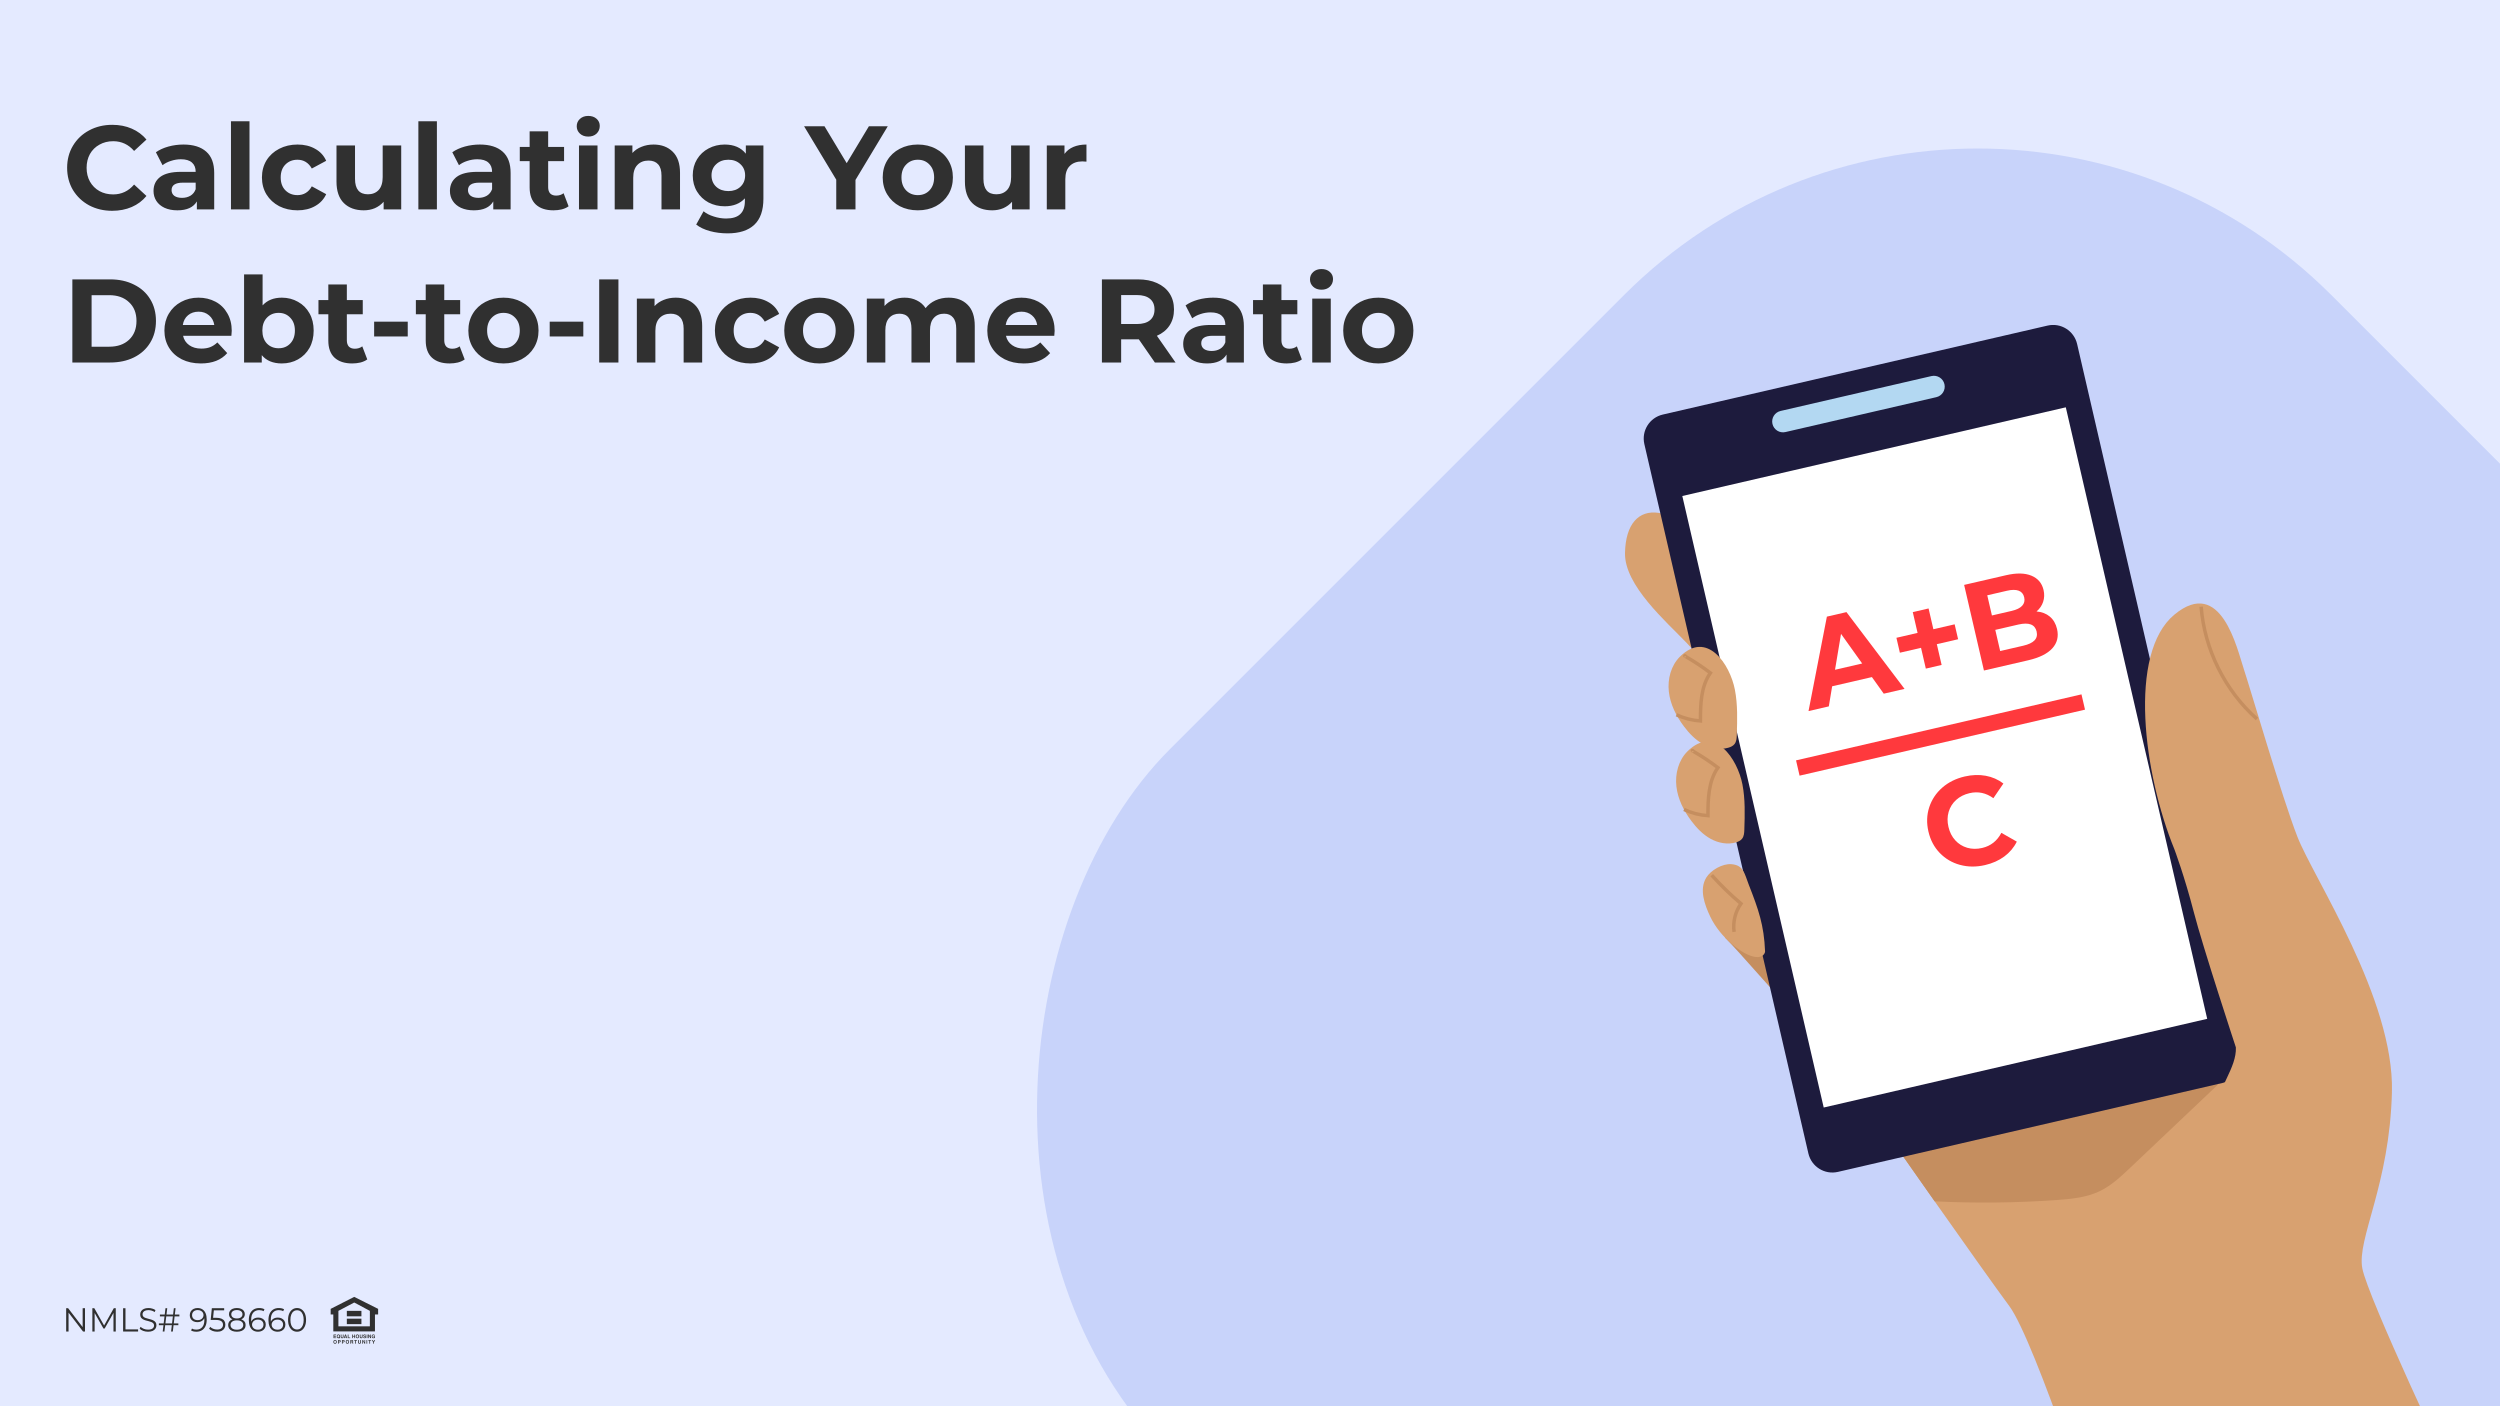
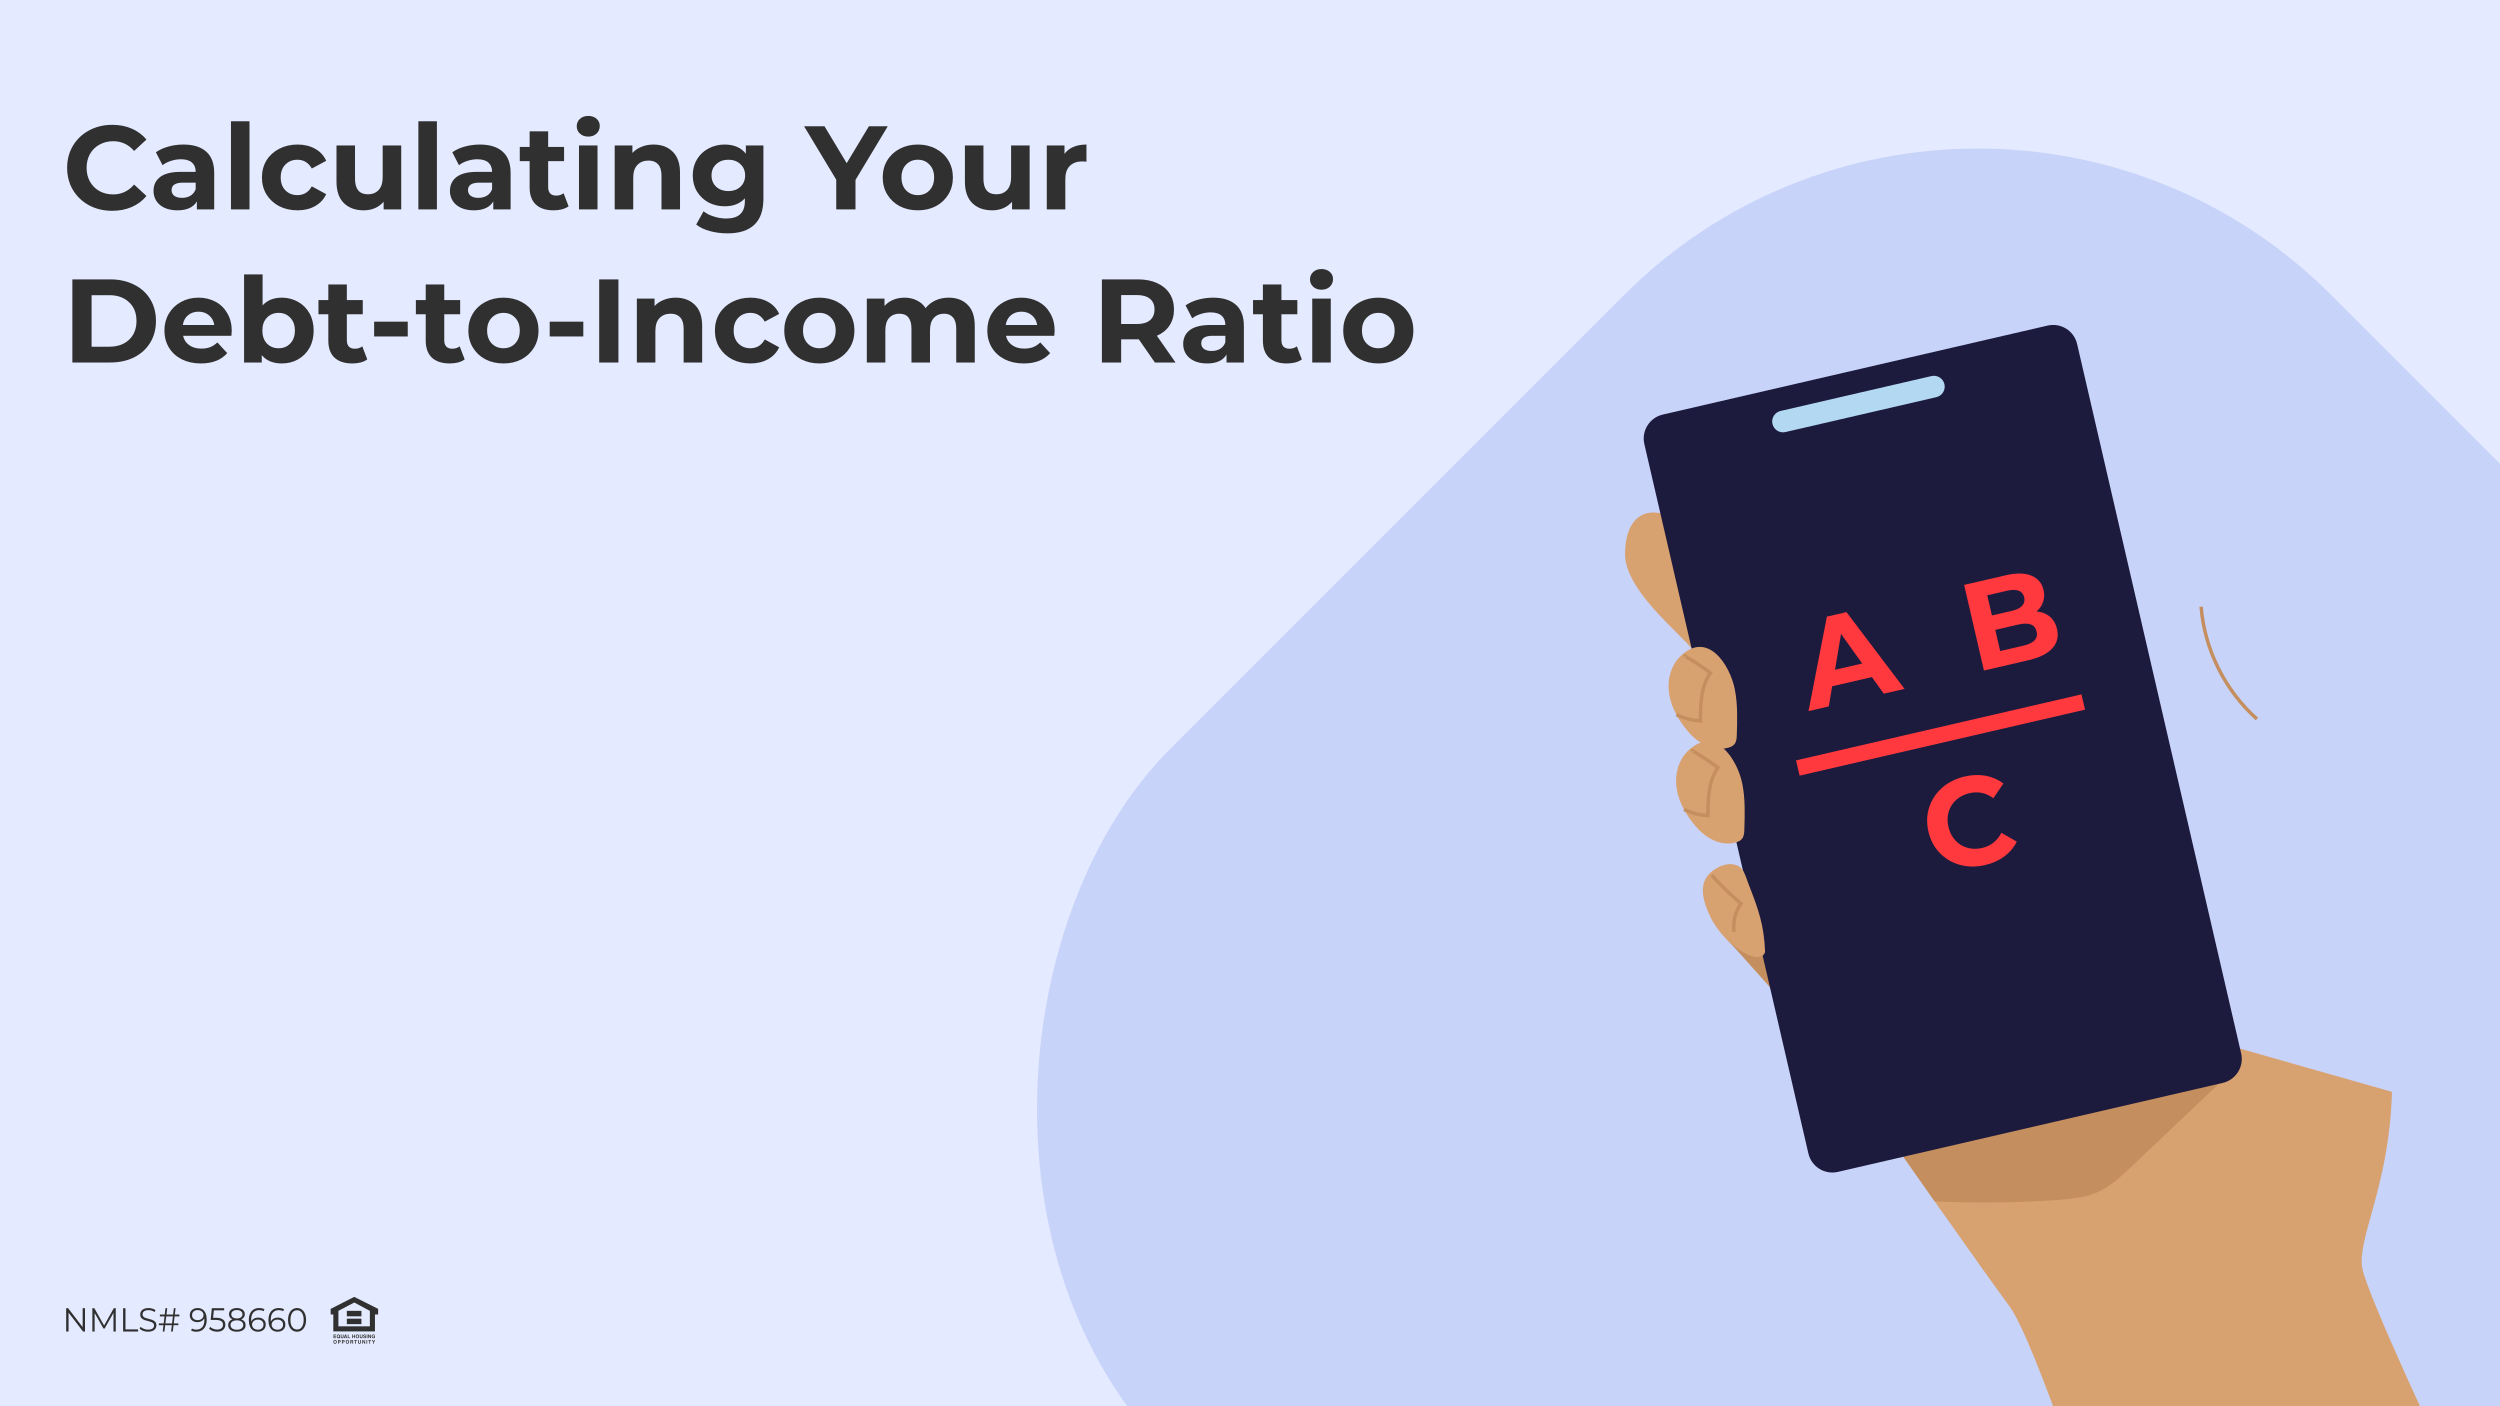
<svg xmlns="http://www.w3.org/2000/svg" width="800" height="450" viewBox="0 0 800 450" fill="none">
  <rect x="0" y="0" width="800" height="450" fill="#808080" stroke="none" />
  <g clip-path="url(#clip0_6004_5838)">
    <rect width="800" height="450" fill="#E4EAFF" />
    <path d="M35.884 67.456C33.173 67.456 30.716 66.873 28.512 65.708C26.333 64.517 24.611 62.883 23.344 60.806C22.103 58.703 21.482 56.335 21.482 53.7C21.482 51.065 22.103 48.709 23.344 46.632C24.611 44.529 26.333 42.895 28.512 41.73C30.716 40.539 33.186 39.944 35.922 39.944C38.227 39.944 40.305 40.349 42.154 41.16C44.029 41.971 45.599 43.136 46.866 44.656L42.914 48.304C41.115 46.227 38.886 45.188 36.226 45.188C34.579 45.188 33.11 45.555 31.818 46.29C30.526 46.999 29.513 48 28.778 49.292C28.069 50.584 27.714 52.053 27.714 53.7C27.714 55.347 28.069 56.816 28.778 58.108C29.513 59.4 30.526 60.413 31.818 61.148C33.11 61.857 34.579 62.212 36.226 62.212C38.886 62.212 41.115 61.161 42.914 59.058L46.866 62.706C45.599 64.251 44.029 65.429 42.154 66.24C40.279 67.051 38.189 67.456 35.884 67.456ZM58.703 46.252C61.869 46.252 64.301 47.012 65.999 48.532C67.696 50.027 68.545 52.294 68.545 55.334L68.545 67L62.997 67L62.997 64.454C61.882 66.354 59.805 67.304 56.765 67.304C55.194 67.304 53.826 67.038 52.661 66.506C51.521 65.974 50.647 65.239 50.039 64.302C49.431 63.365 49.127 62.301 49.127 61.11C49.127 59.21 49.836 57.715 51.255 56.626C52.699 55.537 54.915 54.992 57.905 54.992L62.617 54.992C62.617 53.7 62.224 52.712 61.439 52.028C60.653 51.319 59.475 50.964 57.905 50.964C56.815 50.964 55.739 51.141 54.675 51.496C53.636 51.825 52.749 52.281 52.015 52.864L49.887 48.722C51.001 47.937 52.331 47.329 53.877 46.898C55.447 46.467 57.056 46.252 58.703 46.252ZM58.247 63.314C59.26 63.314 60.159 63.086 60.945 62.63C61.73 62.149 62.287 61.452 62.617 60.54L62.617 58.45L58.551 58.45C56.119 58.45 54.903 59.248 54.903 60.844C54.903 61.604 55.194 62.212 55.777 62.668C56.385 63.099 57.208 63.314 58.247 63.314ZM73.91 38.804L79.838 38.804L79.838 67L73.91 67L73.91 38.804ZM95.219 67.304C93.041 67.304 91.078 66.861 89.329 65.974C87.607 65.062 86.251 63.808 85.263 62.212C84.301 60.616 83.82 58.805 83.82 56.778C83.82 54.751 84.301 52.94 85.263 51.344C86.251 49.748 87.607 48.507 89.329 47.62C91.078 46.708 93.041 46.252 95.219 46.252C97.373 46.252 99.248 46.708 100.844 47.62C102.465 48.507 103.643 49.786 104.378 51.458L99.779 53.928C98.716 52.053 97.183 51.116 95.181 51.116C93.636 51.116 92.357 51.623 91.344 52.636C90.33 53.649 89.823 55.03 89.823 56.778C89.823 58.526 90.33 59.907 91.344 60.92C92.357 61.933 93.636 62.44 95.181 62.44C97.208 62.44 98.741 61.503 99.779 59.628L104.378 62.136C103.643 63.757 102.465 65.024 100.844 65.936C99.248 66.848 97.373 67.304 95.219 67.304ZM128.387 46.556L128.387 67L122.763 67L122.763 64.568C121.977 65.455 121.04 66.139 119.951 66.62C118.861 67.076 117.683 67.304 116.417 67.304C113.731 67.304 111.603 66.531 110.033 64.986C108.462 63.441 107.677 61.148 107.677 58.108L107.677 46.556L113.605 46.556L113.605 57.234C113.605 60.527 114.985 62.174 117.747 62.174C119.165 62.174 120.305 61.718 121.167 60.806C122.028 59.869 122.459 58.488 122.459 56.664L122.459 46.556L128.387 46.556ZM133.879 38.804L139.807 38.804L139.807 67L133.879 67L133.879 38.804ZM153.554 46.252C156.721 46.252 159.153 47.012 160.85 48.532C162.548 50.027 163.396 52.294 163.396 55.334L163.396 67L157.848 67L157.848 64.454C156.734 66.354 154.656 67.304 151.616 67.304C150.046 67.304 148.678 67.038 147.512 66.506C146.372 65.974 145.498 65.239 144.89 64.302C144.282 63.365 143.978 62.301 143.978 61.11C143.978 59.21 144.688 57.715 146.106 56.626C147.55 55.537 149.767 54.992 152.756 54.992L157.468 54.992C157.468 53.7 157.076 52.712 156.29 52.028C155.505 51.319 154.327 50.964 152.756 50.964C151.667 50.964 150.59 51.141 149.526 51.496C148.488 51.825 147.601 52.281 146.866 52.864L144.738 48.722C145.853 47.937 147.183 47.329 148.728 46.898C150.299 46.467 151.908 46.252 153.554 46.252ZM153.098 63.314C154.112 63.314 155.011 63.086 155.796 62.63C156.582 62.149 157.139 61.452 157.468 60.54L157.468 58.45L153.402 58.45C150.97 58.45 149.754 59.248 149.754 60.844C149.754 61.604 150.046 62.212 150.628 62.668C151.236 63.099 152.06 63.314 153.098 63.314ZM181.947 66.012C181.365 66.443 180.643 66.772 179.781 67C178.945 67.203 178.059 67.304 177.121 67.304C174.689 67.304 172.802 66.683 171.459 65.442C170.142 64.201 169.483 62.377 169.483 59.97L169.483 51.572L166.329 51.572L166.329 47.012L169.483 47.012L169.483 42.034L175.411 42.034L175.411 47.012L180.503 47.012L180.503 51.572L175.411 51.572L175.411 59.894C175.411 60.755 175.627 61.427 176.057 61.908C176.513 62.364 177.147 62.592 177.957 62.592C178.895 62.592 179.693 62.339 180.351 61.832L181.947 66.012ZM185.275 46.556L191.203 46.556L191.203 67L185.275 67L185.275 46.556ZM188.239 43.706C187.15 43.706 186.263 43.389 185.579 42.756C184.895 42.123 184.553 41.337 184.553 40.4C184.553 39.463 184.895 38.677 185.579 38.044C186.263 37.411 187.15 37.094 188.239 37.094C189.328 37.094 190.215 37.398 190.899 38.006C191.583 38.614 191.925 39.374 191.925 40.286C191.925 41.274 191.583 42.097 190.899 42.756C190.215 43.389 189.328 43.706 188.239 43.706ZM209.131 46.252C211.664 46.252 213.703 47.012 215.249 48.532C216.819 50.052 217.605 52.307 217.605 55.296L217.605 67L211.677 67L211.677 56.208C211.677 54.587 211.322 53.383 210.613 52.598C209.903 51.787 208.877 51.382 207.535 51.382C206.04 51.382 204.849 51.851 203.963 52.788C203.076 53.7 202.633 55.068 202.633 56.892L202.633 67L196.705 67L196.705 46.556L202.367 46.556L202.367 48.95C203.152 48.089 204.127 47.43 205.293 46.974C206.458 46.493 207.737 46.252 209.131 46.252ZM244.291 46.556L244.291 63.58C244.291 67.329 243.316 70.116 241.365 71.94C239.414 73.764 236.564 74.676 232.815 74.676C230.839 74.676 228.964 74.435 227.191 73.954C225.418 73.473 223.948 72.776 222.783 71.864L225.139 67.608C226 68.317 227.09 68.875 228.407 69.28C229.724 69.711 231.042 69.926 232.359 69.926C234.411 69.926 235.918 69.457 236.881 68.52C237.869 67.608 238.363 66.215 238.363 64.34L238.363 63.466C236.818 65.163 234.664 66.012 231.903 66.012C230.028 66.012 228.306 65.607 226.735 64.796C225.19 63.96 223.961 62.795 223.049 61.3C222.137 59.805 221.681 58.083 221.681 56.132C221.681 54.181 222.137 52.459 223.049 50.964C223.961 49.469 225.19 48.317 226.735 47.506C228.306 46.67 230.028 46.252 231.903 46.252C234.867 46.252 237.122 47.227 238.667 49.178L238.667 46.556L244.291 46.556ZM233.081 61.148C234.652 61.148 235.931 60.692 236.919 59.78C237.932 58.843 238.439 57.627 238.439 56.132C238.439 54.637 237.932 53.434 236.919 52.522C235.931 51.585 234.652 51.116 233.081 51.116C231.51 51.116 230.218 51.585 229.205 52.522C228.192 53.434 227.685 54.637 227.685 56.132C227.685 57.627 228.192 58.843 229.205 59.78C230.218 60.692 231.51 61.148 233.081 61.148ZM273.756 57.576L273.756 67L267.6 67L267.6 57.5L257.302 40.4L263.838 40.4L270.944 52.218L278.05 40.4L284.092 40.4L273.756 57.576ZM293.714 67.304C291.561 67.304 289.623 66.861 287.9 65.974C286.203 65.062 284.873 63.808 283.91 62.212C282.947 60.616 282.466 58.805 282.466 56.778C282.466 54.751 282.947 52.94 283.91 51.344C284.873 49.748 286.203 48.507 287.9 47.62C289.623 46.708 291.561 46.252 293.714 46.252C295.867 46.252 297.793 46.708 299.49 47.62C301.187 48.507 302.517 49.748 303.48 51.344C304.443 52.94 304.924 54.751 304.924 56.778C304.924 58.805 304.443 60.616 303.48 62.212C302.517 63.808 301.187 65.062 299.49 65.974C297.793 66.861 295.867 67.304 293.714 67.304ZM293.714 62.44C295.234 62.44 296.475 61.933 297.438 60.92C298.426 59.881 298.92 58.501 298.92 56.778C298.92 55.055 298.426 53.687 297.438 52.674C296.475 51.635 295.234 51.116 293.714 51.116C292.194 51.116 290.94 51.635 289.952 52.674C288.964 53.687 288.47 55.055 288.47 56.778C288.47 58.501 288.964 59.881 289.952 60.92C290.94 61.933 292.194 62.44 293.714 62.44ZM329.482 46.556L329.482 67L323.858 67L323.858 64.568C323.073 65.455 322.136 66.139 321.046 66.62C319.957 67.076 318.779 67.304 317.512 67.304C314.827 67.304 312.699 66.531 311.128 64.986C309.558 63.441 308.772 61.148 308.772 58.108L308.772 46.556L314.7 46.556L314.7 57.234C314.7 60.527 316.081 62.174 318.842 62.174C320.261 62.174 321.401 61.718 322.262 60.806C323.124 59.869 323.554 58.488 323.554 56.664L323.554 46.556L329.482 46.556ZM340.636 49.254C341.346 48.266 342.296 47.519 343.486 47.012C344.702 46.505 346.096 46.252 347.666 46.252L347.666 51.724C347.008 51.673 346.564 51.648 346.336 51.648C344.639 51.648 343.309 52.129 342.346 53.092C341.384 54.029 340.902 55.448 340.902 57.348L340.902 67L334.974 67L334.974 46.556L340.636 46.556L340.636 49.254ZM23.154 89.4L35.238 89.4C38.126 89.4 40.672 89.957 42.876 91.072C45.105 92.161 46.828 93.707 48.044 95.708C49.285 97.709 49.906 100.04 49.906 102.7C49.906 105.36 49.285 107.691 48.044 109.692C46.828 111.693 45.105 113.251 42.876 114.366C40.672 115.455 38.126 116 35.238 116L23.154 116L23.154 89.4ZM34.934 110.946C37.594 110.946 39.709 110.211 41.28 108.742C42.876 107.247 43.674 105.233 43.674 102.7C43.674 100.167 42.876 98.165 41.28 96.696C39.709 95.201 37.594 94.454 34.934 94.454L29.31 94.454L29.31 110.946L34.934 110.946ZM74.156 105.854C74.156 105.93 74.118 106.462 74.043 107.45L58.577 107.45C58.855 108.717 59.514 109.717 60.553 110.452C61.591 111.187 62.883 111.554 64.428 111.554C65.493 111.554 66.43 111.402 67.24 111.098C68.076 110.769 68.849 110.262 69.558 109.578L72.713 112.998C70.787 115.202 67.975 116.304 64.276 116.304C61.971 116.304 59.932 115.861 58.158 114.974C56.385 114.062 55.017 112.808 54.054 111.212C53.092 109.616 52.611 107.805 52.611 105.778C52.611 103.777 53.079 101.978 54.017 100.382C54.979 98.761 56.284 97.507 57.931 96.62C59.602 95.708 61.465 95.252 63.517 95.252C65.518 95.252 67.329 95.683 68.951 96.544C70.572 97.405 71.838 98.647 72.751 100.268C73.688 101.864 74.156 103.726 74.156 105.854ZM63.554 99.736C62.212 99.736 61.084 100.116 60.172 100.876C59.261 101.636 58.703 102.675 58.501 103.992L68.57 103.992C68.368 102.7 67.811 101.674 66.898 100.914C65.987 100.129 64.872 99.736 63.554 99.736ZM90.187 95.252C92.087 95.252 93.81 95.695 95.355 96.582C96.926 97.443 98.154 98.672 99.041 100.268C99.928 101.839 100.371 103.675 100.371 105.778C100.371 107.881 99.928 109.73 99.041 111.326C98.154 112.897 96.926 114.125 95.355 115.012C93.81 115.873 92.087 116.304 90.187 116.304C87.375 116.304 85.234 115.417 83.765 113.644L83.765 116L78.103 116L78.103 87.804L84.031 87.804L84.031 97.722C85.526 96.075 87.578 95.252 90.187 95.252ZM89.161 111.44C90.681 111.44 91.922 110.933 92.885 109.92C93.873 108.881 94.367 107.501 94.367 105.778C94.367 104.055 93.873 102.687 92.885 101.674C91.922 100.635 90.681 100.116 89.161 100.116C87.641 100.116 86.387 100.635 85.399 101.674C84.436 102.687 83.955 104.055 83.955 105.778C83.955 107.501 84.436 108.881 85.399 109.92C86.387 110.933 87.641 111.44 89.161 111.44ZM117.526 115.012C116.943 115.443 116.221 115.772 115.36 116C114.524 116.203 113.637 116.304 112.7 116.304C110.268 116.304 108.38 115.683 107.038 114.442C105.72 113.201 105.062 111.377 105.062 108.97L105.062 100.572L101.908 100.572L101.908 96.012L105.062 96.012L105.062 91.034L110.99 91.034L110.99 96.012L116.082 96.012L116.082 100.572L110.99 100.572L110.99 108.894C110.99 109.755 111.205 110.427 111.636 110.908C112.092 111.364 112.725 111.592 113.536 111.592C114.473 111.592 115.271 111.339 115.93 110.832L117.526 115.012ZM119.722 102.928L130.476 102.928L130.476 107.678L119.722 107.678L119.722 102.928ZM148.697 115.012C148.115 115.443 147.393 115.772 146.531 116C145.695 116.203 144.809 116.304 143.871 116.304C141.439 116.304 139.552 115.683 138.209 114.442C136.892 113.201 136.233 111.377 136.233 108.97L136.233 100.572L133.079 100.572L133.079 96.012L136.233 96.012L136.233 91.034L142.161 91.034L142.161 96.012L147.253 96.012L147.253 100.572L142.161 100.572L142.161 108.894C142.161 109.755 142.377 110.427 142.807 110.908C143.263 111.364 143.897 111.592 144.707 111.592C145.645 111.592 146.443 111.339 147.101 110.832L148.697 115.012ZM161.122 116.304C158.969 116.304 157.031 115.861 155.308 114.974C153.611 114.062 152.281 112.808 151.318 111.212C150.356 109.616 149.874 107.805 149.874 105.778C149.874 103.751 150.356 101.94 151.318 100.344C152.281 98.748 153.611 97.507 155.308 96.62C157.031 95.708 158.969 95.252 161.122 95.252C163.276 95.252 165.201 95.708 166.898 96.62C168.596 97.507 169.926 98.748 170.888 100.344C171.851 101.94 172.332 103.751 172.332 105.778C172.332 107.805 171.851 109.616 170.888 111.212C169.926 112.808 168.596 114.062 166.898 114.974C165.201 115.861 163.276 116.304 161.122 116.304ZM161.122 111.44C162.642 111.44 163.884 110.933 164.846 109.92C165.834 108.881 166.328 107.501 166.328 105.778C166.328 104.055 165.834 102.687 164.846 101.674C163.884 100.635 162.642 100.116 161.122 100.116C159.602 100.116 158.348 100.635 157.36 101.674C156.372 102.687 155.878 104.055 155.878 105.778C155.878 107.501 156.372 108.881 157.36 109.92C158.348 110.933 159.602 111.44 161.122 111.44ZM175.906 102.928L186.66 102.928L186.66 107.678L175.906 107.678L175.906 102.928ZM191.742 89.4L197.898 89.4L197.898 116L191.742 116L191.742 89.4ZM216.219 95.252C218.752 95.252 220.791 96.012 222.337 97.532C223.907 99.052 224.693 101.307 224.693 104.296L224.693 116L218.765 116L218.765 105.208C218.765 103.587 218.41 102.383 217.701 101.598C216.991 100.787 215.965 100.382 214.623 100.382C213.128 100.382 211.937 100.851 211.051 101.788C210.164 102.7 209.721 104.068 209.721 105.892L209.721 116L203.793 116L203.793 95.556L209.455 95.556L209.455 97.95C210.24 97.089 211.215 96.43 212.381 95.974C213.546 95.493 214.825 95.252 216.219 95.252ZM240.169 116.304C237.99 116.304 236.027 115.861 234.279 114.974C232.556 114.062 231.201 112.808 230.213 111.212C229.25 109.616 228.769 107.805 228.769 105.778C228.769 103.751 229.25 101.94 230.213 100.344C231.201 98.748 232.556 97.507 234.279 96.62C236.027 95.708 237.99 95.252 240.169 95.252C242.322 95.252 244.197 95.708 245.793 96.62C247.414 97.507 248.592 98.786 249.327 100.458L244.729 102.928C243.665 101.053 242.132 100.116 240.131 100.116C238.585 100.116 237.306 100.623 236.293 101.636C235.279 102.649 234.773 104.03 234.773 105.778C234.773 107.526 235.279 108.907 236.293 109.92C237.306 110.933 238.585 111.44 240.131 111.44C242.157 111.44 243.69 110.503 244.729 108.628L249.327 111.136C248.592 112.757 247.414 114.024 245.793 114.936C244.197 115.848 242.322 116.304 240.169 116.304ZM262.208 116.304C260.055 116.304 258.117 115.861 256.394 114.974C254.697 114.062 253.367 112.808 252.404 111.212C251.441 109.616 250.96 107.805 250.96 105.778C250.96 103.751 251.441 101.94 252.404 100.344C253.367 98.748 254.697 97.507 256.394 96.62C258.117 95.708 260.055 95.252 262.208 95.252C264.361 95.252 266.287 95.708 267.984 96.62C269.681 97.507 271.011 98.748 271.974 100.344C272.937 101.94 273.418 103.751 273.418 105.778C273.418 107.805 272.937 109.616 271.974 111.212C271.011 112.808 269.681 114.062 267.984 114.974C266.287 115.861 264.361 116.304 262.208 116.304ZM262.208 111.44C263.728 111.44 264.969 110.933 265.932 109.92C266.92 108.881 267.414 107.501 267.414 105.778C267.414 104.055 266.92 102.687 265.932 101.674C264.969 100.635 263.728 100.116 262.208 100.116C260.688 100.116 259.434 100.635 258.446 101.674C257.458 102.687 256.964 104.055 256.964 105.778C256.964 107.501 257.458 108.881 258.446 109.92C259.434 110.933 260.688 111.44 262.208 111.44ZM303.563 95.252C306.121 95.252 308.148 96.012 309.643 97.532C311.163 99.027 311.923 101.281 311.923 104.296L311.923 116L305.995 116L305.995 105.208C305.995 103.587 305.653 102.383 304.969 101.598C304.31 100.787 303.36 100.382 302.119 100.382C300.725 100.382 299.623 100.838 298.813 101.75C298.002 102.637 297.597 103.967 297.597 105.74L297.597 116L291.669 116L291.669 105.208C291.669 101.991 290.377 100.382 287.793 100.382C286.425 100.382 285.335 100.838 284.525 101.75C283.714 102.637 283.309 103.967 283.309 105.74L283.309 116L277.381 116L277.381 95.556L283.043 95.556L283.043 97.912C283.803 97.051 284.727 96.392 285.817 95.936C286.931 95.48 288.147 95.252 289.465 95.252C290.909 95.252 292.213 95.543 293.379 96.126C294.544 96.683 295.481 97.507 296.191 98.596C297.027 97.532 298.078 96.709 299.345 96.126C300.637 95.543 302.043 95.252 303.563 95.252ZM337.485 105.854C337.485 105.93 337.447 106.462 337.371 107.45L321.905 107.45C322.183 108.717 322.842 109.717 323.881 110.452C324.919 111.187 326.211 111.554 327.757 111.554C328.821 111.554 329.758 111.402 330.569 111.098C331.405 110.769 332.177 110.262 332.887 109.578L336.041 112.998C334.115 115.202 331.303 116.304 327.605 116.304C325.299 116.304 323.26 115.861 321.487 114.974C319.713 114.062 318.345 112.808 317.383 111.212C316.42 109.616 315.939 107.805 315.939 105.778C315.939 103.777 316.407 101.978 317.345 100.382C318.307 98.761 319.612 97.507 321.259 96.62C322.931 95.708 324.793 95.252 326.845 95.252C328.846 95.252 330.657 95.683 332.279 96.544C333.9 97.405 335.167 98.647 336.079 100.268C337.016 101.864 337.485 103.726 337.485 105.854ZM326.883 99.736C325.54 99.736 324.413 100.116 323.501 100.876C322.589 101.636 322.031 102.675 321.829 103.992L331.899 103.992C331.696 102.7 331.139 101.674 330.227 100.914C329.315 100.129 328.2 99.736 326.883 99.736ZM369.559 116L364.429 108.59L364.125 108.59L358.767 108.59L358.767 116L352.611 116L352.611 89.4L364.125 89.4C366.481 89.4 368.52 89.793 370.243 90.578C371.991 91.363 373.334 92.478 374.271 93.922C375.208 95.366 375.677 97.076 375.677 99.052C375.677 101.028 375.196 102.738 374.233 104.182C373.296 105.601 371.953 106.69 370.205 107.45L376.171 116L369.559 116ZM369.445 99.052C369.445 97.557 368.964 96.417 368.001 95.632C367.038 94.821 365.632 94.416 363.783 94.416L358.767 94.416L358.767 103.688L363.783 103.688C365.632 103.688 367.038 103.283 368.001 102.472C368.964 101.661 369.445 100.521 369.445 99.052ZM388.197 95.252C391.364 95.252 393.796 96.012 395.493 97.532C397.19 99.027 398.039 101.294 398.039 104.334L398.039 116L392.491 116L392.491 113.454C391.376 115.354 389.299 116.304 386.259 116.304C384.688 116.304 383.32 116.038 382.155 115.506C381.015 114.974 380.141 114.239 379.533 113.302C378.925 112.365 378.621 111.301 378.621 110.11C378.621 108.21 379.33 106.715 380.749 105.626C382.193 104.537 384.41 103.992 387.399 103.992L392.111 103.992C392.111 102.7 391.718 101.712 390.933 101.028C390.148 100.319 388.97 99.964 387.399 99.964C386.31 99.964 385.233 100.141 384.169 100.496C383.13 100.825 382.244 101.281 381.509 101.864L379.381 97.722C380.496 96.937 381.826 96.329 383.371 95.898C384.942 95.467 386.55 95.252 388.197 95.252ZM387.741 112.314C388.754 112.314 389.654 112.086 390.439 111.63C391.224 111.149 391.782 110.452 392.111 109.54L392.111 107.45L388.045 107.45C385.613 107.45 384.397 108.248 384.397 109.844C384.397 110.604 384.688 111.212 385.271 111.668C385.879 112.099 386.702 112.314 387.741 112.314ZM416.59 115.012C416.007 115.443 415.285 115.772 414.424 116C413.588 116.203 412.701 116.304 411.764 116.304C409.332 116.304 407.445 115.683 406.102 114.442C404.785 113.201 404.126 111.377 404.126 108.97L404.126 100.572L400.972 100.572L400.972 96.012L404.126 96.012L404.126 91.034L410.054 91.034L410.054 96.012L415.146 96.012L415.146 100.572L410.054 100.572L410.054 108.894C410.054 109.755 410.269 110.427 410.7 110.908C411.156 111.364 411.789 111.592 412.6 111.592C413.537 111.592 414.335 111.339 414.994 110.832L416.59 115.012ZM419.918 95.556L425.846 95.556L425.846 116L419.918 116L419.918 95.556ZM422.882 92.706C421.792 92.706 420.906 92.389 420.222 91.756C419.538 91.123 419.196 90.337 419.196 89.4C419.196 88.463 419.538 87.677 420.222 87.044C420.906 86.411 421.792 86.094 422.882 86.094C423.971 86.094 424.858 86.398 425.542 87.006C426.226 87.614 426.568 88.374 426.568 89.286C426.568 90.274 426.226 91.097 425.542 91.756C424.858 92.389 423.971 92.706 422.882 92.706ZM441.075 116.304C438.922 116.304 436.984 115.861 435.261 114.974C433.564 114.062 432.234 112.808 431.271 111.212C430.309 109.616 429.827 107.805 429.827 105.778C429.827 103.751 430.309 101.94 431.271 100.344C432.234 98.748 433.564 97.507 435.261 96.62C436.984 95.708 438.922 95.252 441.075 95.252C443.229 95.252 445.154 95.708 446.851 96.62C448.549 97.507 449.879 98.748 450.841 100.344C451.804 101.94 452.285 103.751 452.285 105.778C452.285 107.805 451.804 109.616 450.841 111.212C449.879 112.808 448.549 114.062 446.851 114.974C445.154 115.861 443.229 116.304 441.075 116.304ZM441.075 111.44C442.595 111.44 443.837 110.933 444.799 109.92C445.787 108.881 446.281 107.501 446.281 105.778C446.281 104.055 445.787 102.687 444.799 101.674C443.837 100.635 442.595 100.116 441.075 100.116C439.555 100.116 438.301 100.635 437.313 101.674C436.325 102.687 435.831 104.055 435.831 105.778C435.831 107.501 436.325 108.881 437.313 109.92C438.301 110.933 439.555 111.44 441.075 111.44Z" fill="#303030" />
    <g clip-path="url(#clip1_6004_5838)">
      <path d="M21.174 426.088V418.634H21.803L26.778 425.108H26.448V418.634H27.2V426.088H26.572L21.607 419.614H21.937V426.088H21.174Z" fill="#303030" />
      <path d="M29.554 426.088V418.634H30.182L33.479 424.448H33.149L36.414 418.634H37.043V426.088H36.311V419.816H36.486L33.479 425.14H33.118L30.09 419.816H30.285V426.088H29.554Z" fill="#303030" />
      <path d="M39.392 426.088V418.634H40.154V425.406H44.192V426.088H39.392Z" fill="#303030" />
      <path d="M47.366 426.151C46.83 426.151 46.315 426.063 45.821 425.885C45.333 425.701 44.955 425.466 44.687 425.183L44.986 424.576C45.24 424.831 45.58 425.048 46.006 425.225C46.439 425.396 46.892 425.481 47.366 425.481C47.819 425.481 48.186 425.424 48.468 425.31C48.756 425.19 48.966 425.03 49.096 424.831C49.234 424.632 49.302 424.412 49.302 424.171C49.302 423.88 49.22 423.646 49.055 423.468C48.897 423.291 48.688 423.152 48.427 423.053C48.166 422.947 47.877 422.854 47.561 422.776C47.245 422.698 46.93 422.616 46.614 422.531C46.298 422.439 46.006 422.318 45.738 422.169C45.477 422.02 45.264 421.825 45.099 421.584C44.941 421.335 44.862 421.012 44.862 420.615C44.862 420.246 44.955 419.908 45.141 419.603C45.333 419.291 45.625 419.042 46.016 418.858C46.408 418.666 46.909 418.57 47.52 418.57C47.925 418.57 48.327 418.631 48.725 418.751C49.124 418.865 49.467 419.025 49.755 419.23L49.498 419.859C49.189 419.646 48.859 419.49 48.509 419.39C48.166 419.291 47.833 419.241 47.51 419.241C47.077 419.241 46.72 419.301 46.439 419.422C46.157 419.543 45.948 419.706 45.81 419.912C45.68 420.111 45.614 420.338 45.614 420.593C45.614 420.884 45.694 421.119 45.851 421.296C46.016 421.474 46.229 421.612 46.49 421.711C46.758 421.811 47.05 421.9 47.366 421.978C47.682 422.056 47.994 422.141 48.303 422.233C48.619 422.325 48.907 422.446 49.168 422.595C49.436 422.737 49.649 422.929 49.807 423.17C49.972 423.411 50.054 423.727 50.054 424.118C50.054 424.48 49.958 424.817 49.766 425.129C49.574 425.435 49.278 425.683 48.88 425.875C48.489 426.059 47.984 426.151 47.366 426.151Z" fill="#303030" />
      <path d="M54.744 426.088L55.629 418.634H56.186L55.3 426.088H54.744ZM50.84 424.065V423.479H57.072V424.065H50.84ZM52.065 426.088L52.951 418.634H53.518L52.622 426.088H52.065ZM51.169 421.243V420.657H57.401V421.243H51.169Z" fill="#303030" />
      <path d="M63.19 418.57C63.829 418.57 64.368 418.719 64.808 419.018C65.247 419.309 65.58 419.731 65.807 420.285C66.034 420.838 66.147 421.509 66.147 422.297C66.147 423.135 66.006 423.841 65.725 424.416C65.45 424.991 65.065 425.424 64.571 425.715C64.076 426.006 63.503 426.151 62.85 426.151C62.528 426.151 62.219 426.12 61.923 426.056C61.635 425.992 61.374 425.889 61.141 425.747L61.439 425.129C61.625 425.257 61.838 425.349 62.078 425.406C62.325 425.456 62.579 425.481 62.84 425.481C63.616 425.481 64.234 425.225 64.694 424.714C65.161 424.203 65.395 423.44 65.395 422.425C65.395 422.262 65.385 422.066 65.364 421.839C65.35 421.612 65.312 421.385 65.251 421.158L65.508 421.36C65.439 421.729 65.292 422.045 65.065 422.308C64.846 422.563 64.571 422.758 64.241 422.893C63.918 423.028 63.558 423.096 63.16 423.096C62.686 423.096 62.263 423.003 61.892 422.819C61.529 422.634 61.244 422.375 61.038 422.041C60.831 421.708 60.728 421.314 60.728 420.86C60.728 420.391 60.835 419.986 61.048 419.646C61.261 419.305 61.553 419.042 61.923 418.858C62.301 418.666 62.724 418.57 63.19 418.57ZM63.221 419.22C62.878 419.22 62.572 419.287 62.305 419.422C62.044 419.55 61.838 419.734 61.687 419.976C61.535 420.217 61.46 420.505 61.46 420.838C61.46 421.328 61.621 421.718 61.944 422.01C62.274 422.301 62.717 422.446 63.273 422.446C63.644 422.446 63.966 422.375 64.241 422.233C64.523 422.091 64.739 421.896 64.89 421.648C65.048 421.399 65.127 421.122 65.127 420.817C65.127 420.54 65.055 420.281 64.911 420.04C64.766 419.798 64.554 419.603 64.272 419.454C63.99 419.298 63.64 419.22 63.221 419.22Z" fill="#303030" />
      <path d="M69.499 426.151C68.983 426.151 68.492 426.066 68.025 425.896C67.558 425.718 67.188 425.484 66.913 425.193L67.273 424.586C67.5 424.835 67.809 425.041 68.201 425.204C68.599 425.367 69.028 425.449 69.488 425.449C70.099 425.449 70.563 425.31 70.879 425.033C71.202 424.75 71.363 424.38 71.363 423.926C71.363 423.607 71.287 423.333 71.136 423.106C70.992 422.872 70.745 422.691 70.395 422.563C70.044 422.435 69.564 422.372 68.953 422.372H67.418L67.788 418.634H71.734V419.316H68.087L68.468 418.943L68.149 422.073L67.768 421.69H69.117C69.845 421.69 70.429 421.782 70.868 421.967C71.308 422.152 71.624 422.411 71.816 422.744C72.015 423.071 72.115 423.454 72.115 423.894C72.115 424.313 72.019 424.696 71.826 425.044C71.634 425.385 71.346 425.655 70.961 425.853C70.577 426.052 70.089 426.151 69.499 426.151Z" fill="#303030" />
      <path d="M75.797 426.151C75.22 426.151 74.722 426.066 74.303 425.896C73.891 425.726 73.572 425.481 73.345 425.161C73.125 424.835 73.015 424.451 73.015 424.011C73.015 423.585 73.122 423.223 73.335 422.925C73.554 422.62 73.87 422.386 74.282 422.222C74.701 422.059 75.206 421.978 75.797 421.978C76.38 421.978 76.882 422.059 77.3 422.222C77.719 422.386 78.039 422.62 78.258 422.925C78.485 423.223 78.598 423.585 78.598 424.011C78.598 424.451 78.485 424.835 78.258 425.161C78.032 425.481 77.709 425.726 77.29 425.896C76.871 426.066 76.373 426.151 75.797 426.151ZM75.797 425.502C76.435 425.502 76.933 425.367 77.29 425.097C77.654 424.828 77.836 424.462 77.836 424.001C77.836 423.539 77.654 423.177 77.29 422.915C76.933 422.645 76.435 422.51 75.797 422.51C75.158 422.51 74.66 422.645 74.303 422.915C73.946 423.177 73.767 423.539 73.767 424.001C73.767 424.462 73.946 424.828 74.303 425.097C74.66 425.367 75.158 425.502 75.797 425.502ZM75.797 422.414C75.261 422.414 74.804 422.34 74.427 422.191C74.056 422.041 73.771 421.829 73.572 421.552C73.372 421.268 73.273 420.931 73.273 420.54C73.273 420.128 73.376 419.777 73.582 419.486C73.795 419.188 74.09 418.961 74.468 418.805C74.845 418.648 75.288 418.57 75.797 418.57C76.305 418.57 76.748 418.648 77.125 418.805C77.51 418.961 77.809 419.188 78.022 419.486C78.234 419.777 78.341 420.128 78.341 420.54C78.341 420.931 78.241 421.268 78.042 421.552C77.843 421.829 77.551 422.041 77.167 422.191C76.789 422.34 76.332 422.414 75.797 422.414ZM75.797 421.903C76.36 421.903 76.799 421.782 77.115 421.541C77.431 421.3 77.589 420.977 77.589 420.572C77.589 420.146 77.424 419.816 77.094 419.582C76.772 419.34 76.339 419.22 75.797 419.22C75.254 419.22 74.821 419.34 74.499 419.582C74.176 419.816 74.014 420.143 74.014 420.561C74.014 420.973 74.169 421.3 74.478 421.541C74.794 421.782 75.234 421.903 75.797 421.903Z" fill="#303030" />
      <path d="M82.582 426.151C81.943 426.151 81.404 426.006 80.965 425.715C80.525 425.417 80.192 424.991 79.965 424.437C79.739 423.876 79.625 423.206 79.625 422.425C79.625 421.58 79.763 420.874 80.037 420.306C80.319 419.731 80.707 419.298 81.201 419.007C81.696 418.716 82.269 418.57 82.922 418.57C83.245 418.57 83.553 418.602 83.849 418.666C84.144 418.73 84.405 418.833 84.632 418.975L84.333 419.592C84.147 419.465 83.935 419.376 83.694 419.326C83.454 419.27 83.2 419.241 82.932 419.241C82.156 419.241 81.534 419.497 81.067 420.008C80.607 420.519 80.377 421.282 80.377 422.297C80.377 422.453 80.384 422.648 80.398 422.883C80.419 423.11 80.46 423.337 80.522 423.564L80.264 423.362C80.34 422.993 80.487 422.68 80.707 422.425C80.927 422.162 81.201 421.963 81.531 421.829C81.861 421.694 82.221 421.626 82.613 421.626C83.093 421.626 83.516 421.718 83.88 421.903C84.244 422.088 84.529 422.347 84.735 422.68C84.941 423.014 85.044 423.408 85.044 423.862C85.044 424.324 84.937 424.728 84.724 425.076C84.511 425.417 84.216 425.683 83.838 425.875C83.468 426.059 83.049 426.151 82.582 426.151ZM82.551 425.502C82.894 425.502 83.196 425.438 83.457 425.31C83.725 425.175 83.935 424.987 84.086 424.746C84.237 424.498 84.312 424.21 84.312 423.884C84.312 423.394 84.147 423.003 83.818 422.712C83.495 422.421 83.056 422.276 82.499 422.276C82.129 422.276 81.806 422.347 81.531 422.489C81.256 422.631 81.04 422.826 80.882 423.074C80.724 423.316 80.645 423.592 80.645 423.905C80.645 424.175 80.717 424.434 80.862 424.682C81.006 424.923 81.219 425.122 81.5 425.278C81.789 425.427 82.139 425.502 82.551 425.502Z" fill="#303030" />
      <path d="M88.859 426.151C88.22 426.151 87.681 426.006 87.242 425.715C86.802 425.417 86.469 424.991 86.243 424.437C86.016 423.876 85.903 423.206 85.903 422.425C85.903 421.58 86.04 420.874 86.315 420.306C86.596 419.731 86.984 419.298 87.479 419.007C87.973 418.716 88.546 418.57 89.199 418.57C89.522 418.57 89.831 418.602 90.126 418.666C90.421 418.73 90.682 418.833 90.909 418.975L90.61 419.592C90.425 419.465 90.212 419.376 89.971 419.326C89.731 419.27 89.477 419.241 89.209 419.241C88.433 419.241 87.812 419.497 87.345 420.008C86.885 420.519 86.654 421.282 86.654 422.297C86.654 422.453 86.661 422.648 86.675 422.883C86.696 423.11 86.737 423.337 86.799 423.564L86.541 423.362C86.617 422.993 86.764 422.68 86.984 422.425C87.204 422.162 87.479 421.963 87.808 421.829C88.138 421.694 88.498 421.626 88.89 421.626C89.371 421.626 89.793 421.718 90.157 421.903C90.521 422.088 90.806 422.347 91.012 422.68C91.218 423.014 91.321 423.408 91.321 423.862C91.321 424.324 91.214 424.728 91.001 425.076C90.789 425.417 90.493 425.683 90.116 425.875C89.745 426.059 89.326 426.151 88.859 426.151ZM88.828 425.502C89.171 425.502 89.474 425.438 89.734 425.31C90.002 425.175 90.212 424.987 90.363 424.746C90.514 424.498 90.59 424.21 90.59 423.884C90.59 423.394 90.425 423.003 90.095 422.712C89.772 422.421 89.333 422.276 88.776 422.276C88.406 422.276 88.083 422.347 87.808 422.489C87.534 422.631 87.317 422.826 87.159 423.074C87.001 423.316 86.922 423.592 86.922 423.905C86.922 424.175 86.995 424.434 87.139 424.682C87.283 424.923 87.496 425.122 87.777 425.278C88.066 425.427 88.416 425.502 88.828 425.502Z" fill="#303030" />
      <path d="M95.054 426.151C94.497 426.151 94.003 426.002 93.57 425.704C93.138 425.399 92.798 424.966 92.55 424.405C92.303 423.837 92.18 423.156 92.18 422.361C92.18 421.566 92.303 420.888 92.55 420.327C92.798 419.759 93.138 419.326 93.57 419.028C94.003 418.723 94.497 418.57 95.054 418.57C95.61 418.57 96.104 418.723 96.537 419.028C96.97 419.326 97.31 419.759 97.557 420.327C97.811 420.888 97.938 421.566 97.938 422.361C97.938 423.156 97.811 423.837 97.557 424.405C97.31 424.966 96.97 425.399 96.537 425.704C96.104 426.002 95.61 426.151 95.054 426.151ZM95.054 425.449C95.479 425.449 95.85 425.332 96.166 425.097C96.482 424.856 96.729 424.508 96.908 424.054C97.086 423.592 97.176 423.028 97.176 422.361C97.176 421.694 97.086 421.133 96.908 420.679C96.729 420.217 96.482 419.869 96.166 419.635C95.85 419.394 95.479 419.273 95.054 419.273C94.642 419.273 94.274 419.394 93.951 419.635C93.629 419.869 93.378 420.217 93.2 420.679C93.021 421.133 92.932 421.694 92.932 422.361C92.932 423.028 93.021 423.592 93.2 424.054C93.378 424.508 93.629 424.856 93.951 425.097C94.274 425.332 94.642 425.449 95.054 425.449Z" fill="#303030" />
      <path fill-rule="evenodd" clip-rule="evenodd" d="M107.557 427.259H106.963V427.502H107.508V427.707H106.963V428.006H107.583V428.211H106.733V427.054H107.557V427.259V427.259ZM108.308 427.896L108.42 428.006C108.381 428.026 108.338 428.037 108.294 428.037C108.168 428.037 107.99 427.956 107.99 427.632C107.99 427.308 108.168 427.228 108.294 427.228C108.42 427.228 108.598 427.308 108.598 427.632C108.598 427.741 108.578 427.821 108.546 427.881L108.428 427.766L108.308 427.896ZM108.837 428.164L108.715 428.045C108.783 427.955 108.832 427.823 108.832 427.632C108.832 427.089 108.442 427.024 108.294 427.024C108.146 427.024 107.756 427.089 107.756 427.632C107.756 428.176 108.146 428.241 108.294 428.241C108.359 428.241 108.475 428.229 108.581 428.164L108.713 428.295L108.837 428.164V428.164ZM109.932 427.807C109.932 428.111 109.754 428.241 109.472 428.241C109.37 428.241 109.217 428.216 109.117 428.101C109.056 428.031 109.033 427.937 109.03 427.821V427.054H109.268V427.805C109.268 427.966 109.359 428.037 109.468 428.037C109.628 428.037 109.694 427.956 109.694 427.816V427.054H109.933V427.807H109.932V427.807ZM110.559 427.315H110.562L110.701 427.773H110.415L110.559 427.315ZM110.353 427.972H110.766L110.838 428.211H111.092L110.698 427.054H110.428L110.029 428.211H110.275L110.353 427.972V427.972ZM111.508 428.002H112.065V428.211H111.274V427.054H111.508V428.002V428.002ZM112.951 427.692V428.211H112.718V427.054H112.951V427.492H113.388V427.054H113.622V428.211H113.388V427.692H112.951V427.692ZM114.067 427.632C114.067 427.308 114.245 427.228 114.371 427.228C114.498 427.228 114.676 427.308 114.676 427.632C114.676 427.956 114.498 428.037 114.371 428.037C114.245 428.037 114.067 427.956 114.067 427.632ZM113.834 427.632C113.834 428.176 114.224 428.241 114.371 428.241C114.52 428.241 114.91 428.176 114.91 427.632C114.91 427.089 114.52 427.023 114.371 427.023C114.224 427.023 113.834 427.089 113.834 427.632ZM116.026 427.807C116.026 428.111 115.848 428.241 115.566 428.241C115.463 428.241 115.31 428.216 115.21 428.101C115.149 428.031 115.126 427.937 115.123 427.821V427.054H115.361V427.805C115.361 427.966 115.452 428.037 115.561 428.037C115.722 428.037 115.787 427.956 115.787 427.816V427.054H116.026V427.807H116.026ZM116.454 427.855C116.456 427.919 116.487 428.042 116.691 428.042C116.802 428.042 116.925 428.014 116.925 427.891C116.925 427.802 116.841 427.777 116.723 427.748L116.602 427.719C116.421 427.676 116.247 427.634 116.247 427.38C116.247 427.251 116.314 427.023 116.677 427.023C117.02 427.023 117.112 427.255 117.114 427.397H116.889C116.883 427.346 116.864 427.223 116.66 427.223C116.571 427.223 116.465 427.257 116.465 427.362C116.465 427.452 116.537 427.471 116.583 427.482L116.857 427.552C117.009 427.59 117.149 427.655 117.149 427.863C117.149 428.211 116.807 428.241 116.708 428.241C116.3 428.241 116.23 427.998 116.23 427.855H116.454V427.855V427.855ZM117.575 428.211H117.342V427.054H117.575V428.211V428.211ZM118.509 427.054H118.727V428.211H118.494L118.037 427.386H118.033V428.211H117.815V427.054H118.061L118.505 427.86H118.509V427.054ZM119.51 427.587H119.977V428.211H119.822L119.798 428.066C119.739 428.136 119.653 428.241 119.449 428.241C119.179 428.241 118.935 428.042 118.935 427.636C118.935 427.32 119.105 427.022 119.482 427.023C119.825 427.023 119.961 427.253 119.973 427.414H119.739C119.739 427.368 119.659 427.223 119.494 427.223C119.327 427.223 119.173 427.342 119.173 427.639C119.173 427.955 119.34 428.037 119.499 428.037C119.55 428.037 119.722 428.016 119.77 427.782H119.51V427.587V427.587ZM106.918 429.39C106.918 429.066 107.095 428.986 107.221 428.986C107.348 428.986 107.525 429.066 107.525 429.39C107.525 429.714 107.348 429.795 107.221 429.795C107.095 429.795 106.918 429.714 106.918 429.39ZM106.684 429.39C106.684 429.933 107.073 430 107.221 430C107.369 430 107.759 429.933 107.759 429.39C107.759 428.847 107.369 428.781 107.221 428.781C107.073 428.781 106.684 428.847 106.684 429.39ZM108.4 429.351V429.011H108.585C108.73 429.011 108.791 429.058 108.791 429.171C108.791 429.223 108.791 429.351 108.616 429.351H108.4ZM108.4 429.552H108.668C108.969 429.552 109.025 429.287 109.025 429.182C109.025 428.955 108.894 428.812 108.677 428.812H108.166V429.969H108.4V429.552ZM109.659 429.351V429.011H109.845C109.99 429.011 110.05 429.058 110.05 429.171C110.05 429.223 110.05 429.351 109.876 429.351H109.659V429.351ZM109.659 429.552H109.927C110.228 429.552 110.285 429.287 110.285 429.182C110.285 428.955 110.154 428.812 109.937 428.812H109.425V429.969H109.659V429.552V429.552ZM110.869 429.39C110.869 429.066 111.046 428.986 111.173 428.986C111.299 428.986 111.477 429.066 111.477 429.39C111.477 429.714 111.299 429.795 111.173 429.795C111.046 429.795 110.869 429.714 110.869 429.39ZM110.635 429.39C110.635 429.933 111.025 430 111.173 430C111.321 430 111.711 429.933 111.711 429.39C111.711 428.847 111.321 428.781 111.173 428.781C111.025 428.781 110.635 428.847 110.635 429.39ZM112.347 429.321V429.011H112.638C112.776 429.011 112.802 429.102 112.802 429.163C112.802 429.278 112.743 429.321 112.621 429.321H112.347V429.321ZM112.117 429.969H112.347V429.516H112.588C112.762 429.516 112.771 429.577 112.771 429.735C112.771 429.854 112.78 429.914 112.796 429.969H113.055V429.938C113.005 429.919 113.005 429.877 113.005 429.708C113.005 429.492 112.955 429.456 112.863 429.414C112.974 429.376 113.036 429.266 113.036 429.139C113.036 429.039 112.981 428.812 112.684 428.812H112.117V429.969H112.117V429.969ZM113.907 429.969H113.673V429.017H113.335V428.812H114.245V429.017H113.907V429.969ZM115.5 429.564C115.5 429.869 115.323 430 115.04 430C114.938 430 114.785 429.973 114.685 429.859C114.624 429.788 114.601 429.695 114.598 429.579V428.812H114.836V429.562C114.836 429.724 114.927 429.795 115.036 429.795C115.196 429.795 115.262 429.714 115.262 429.574V428.812H115.5V429.564H115.5ZM116.632 428.812H116.85V429.969H116.616L116.159 429.144H116.157V429.969H115.938V428.812H116.184L116.629 429.617H116.632V428.812V428.812ZM117.51 429.969H117.276V428.812H117.51V429.969V429.969ZM118.423 429.969H118.189V429.017H117.852V428.812H118.762V429.017H118.423V429.969ZM119.645 429.969H119.411V429.532L119.025 428.812H119.301L119.533 429.315L119.755 428.812H120.02L119.645 429.535V429.969V429.969ZM113.35 415L105.814 418.837V420.639H106.657V426.046H119.987V420.639H121V418.837L113.35 415ZM118.356 424.418H108.288V419.477L113.35 416.802L118.356 419.477V424.418H118.356V424.418Z" fill="#303030" />
      <path fill-rule="evenodd" clip-rule="evenodd" d="M115.656 421.22H110.988V419.477H115.656V421.22ZM115.656 423.721H110.988V421.976H115.656V423.721Z" fill="#303030" />
    </g>
    <rect x="632.857" y="-18.749" width="525.531" height="525.531" rx="160" transform="rotate(45 632.857 -18.749)" fill="#C8D3FA" />
    <g clip-path="url(#clip2_6004_5838)">
      <path d="M765.419 349.396C764.692 379.285 754.125 396.409 755.944 405.884C757.763 415.36 784.774 472.307 784.774 472.307L673.212 497C673.212 497 651.343 429.209 642.959 417.914C634.575 406.62 603.958 362.881 603.958 362.881L715.48 335.183" fill="#D8A170" />
      <path d="M554.113 183.323C536.776 159.175 520.388 158.361 520 176.948C519.787 187.348 533.217 198.912 539.789 205.793C546.362 212.674 557.799 226.587 557.799 226.587" fill="#D8A170" />
      <path d="M552.009 300.025C557.68 305.855 565.566 315.291 571.229 321.112C573.966 323.92 577.011 326.894 580.894 327.384C581.432 327.455 582.002 327.463 582.484 327.218C583.354 326.775 583.631 325.683 583.757 324.711C584.461 319.142 583.093 313.456 580.712 308.37C578.34 303.284 574.994 298.72 571.553 294.283C567.962 289.656 563.794 284.832 558.06 283.629" fill="#C58E5F" />
-       <path d="M709.476 347.347L714.056 335.641C714.08 335.602 714.096 335.562 714.111 335.515L603.958 362.873C603.958 362.873 610.91 372.807 619.096 384.426C632.147 385.075 645.237 384.932 658.271 383.999C662.914 383.667 667.66 383.2 671.86 381.199C675.601 379.412 678.685 376.509 681.691 373.661C690.945 364.89 700.207 356.119 709.461 347.339L709.476 347.347Z" fill="#C58E5F" />
+       <path d="M709.476 347.347L714.056 335.641C714.08 335.602 714.096 335.562 714.111 335.515L603.958 362.873C603.958 362.873 610.91 372.807 619.096 384.426C632.147 385.075 645.237 384.932 658.271 383.999C662.914 383.667 667.66 383.2 671.86 381.199C675.601 379.412 678.685 376.509 681.691 373.661L709.476 347.347Z" fill="#C58E5F" />
      <path d="M655.228 104.186L532.094 132.659C527.855 133.639 525.213 137.87 526.193 142.109L578.683 369.105C579.663 373.344 583.894 375.986 588.133 375.005L711.268 346.532C715.506 345.552 718.148 341.321 717.168 337.082L664.678 110.086C663.698 105.847 659.467 103.206 655.228 104.186Z" fill="#1D1B3D" />
-       <path d="M661.055 130.342L538.337 158.719L583.586 354.405L706.305 326.028L661.055 130.342Z" fill="white" />
-       <path d="M765.42 349.396C766.147 319.506 740.268 280.877 735.166 267.755C730.065 254.634 720.226 220.742 718.035 214.154C715.852 207.573 710.742 184.288 695.802 196.682C680.861 209.076 685.962 247.705 695.802 271.757C695.802 271.757 699.084 280.505 701.995 291.8C704.913 303.094 715.48 335.167 715.48 335.167C715.741 341.708 709.722 347.964 709.398 354.505" fill="#D8A170" />
      <path d="M564.822 304.455C564.838 304.937 564.206 306.566 561.682 306.226C557.625 305.665 550.443 300.002 547.28 293.326C545.413 289.387 543.736 284.594 545.99 280.861C547.422 278.48 551.179 276.313 554.034 276.535C557.965 276.843 558.202 279.501 559.626 283.147C562.711 291.04 564.482 295.992 564.822 304.463V304.455Z" fill="#D8A170" />
      <path d="M537.606 210.104C534.711 212.96 533.572 217.302 534.031 221.351C534.49 225.393 536.396 229.166 538.84 232.425C540.525 234.679 542.526 236.759 544.986 238.119C547.453 239.48 550.435 240.057 553.132 239.25C553.86 239.037 554.58 238.697 555.046 238.103C555.679 237.305 555.742 236.213 555.774 235.193C555.932 230.352 556.082 225.456 555.165 220.703C553.599 212.588 546.283 201.546 537.606 210.104Z" fill="#D8A170" />
      <path d="M722.211 230.075C711.976 220.964 705.443 207.803 704.359 194.143" stroke="#C58E5F" stroke-width="1.115" stroke-miterlimit="10" />
      <path d="M540.019 240.405C537.124 243.26 535.985 247.603 536.444 251.652C536.903 255.694 538.809 259.467 541.253 262.725C542.937 264.979 544.938 267.06 547.398 268.42C549.866 269.78 552.848 270.358 555.545 269.551C556.273 269.338 556.992 268.997 557.459 268.404C558.092 267.605 558.155 266.514 558.187 265.494C558.345 260.653 558.495 255.757 557.578 251.004C556.012 242.889 548.695 231.847 540.019 240.405Z" fill="#D8A170" />
      <path d="M554.912 298.214C554.469 295.067 555.276 291.76 557.111 289.166C553.789 286.35 550.657 283.305 547.746 280.062" stroke="#C58E5F" stroke-width="1.115" stroke-miterlimit="10" />
      <path d="M618.067 120.343L569.781 131.508C567.917 131.939 566.756 133.8 567.187 135.664C567.618 137.528 569.478 138.69 571.342 138.259L619.628 127.093C621.492 126.662 622.654 124.802 622.223 122.937C621.792 121.073 619.931 119.912 618.067 120.343Z" fill="#B3D8F2" />
      <path d="M536.483 228.723C538.88 229.862 541.49 230.534 544.139 230.708C544.147 225.385 544.266 219.69 547.327 215.332C544.717 213.363 541.98 211.56 539.149 209.93C539.006 209.851 539.331 209.828 539.378 209.986" stroke="#C58E5F" stroke-width="1.115" stroke-miterlimit="10" />
      <path d="M538.888 259.031C541.284 260.17 543.894 260.842 546.544 261.016C546.552 255.693 546.671 249.999 549.731 245.641C547.121 243.671 544.385 241.868 541.553 240.238C541.411 240.159 541.735 240.136 541.783 240.294" stroke="#C58E5F" stroke-width="1.115" stroke-miterlimit="10" />
      <path d="M599.007 216.669L586.288 219.611L585.221 226.042L578.727 227.545L584.604 197.323L590.868 195.875L609.455 220.442L602.803 221.976L599.015 216.669H599.007ZM595.898 212.319L589.128 202.836L587.206 214.328L595.898 212.319Z" fill="#FF393D" />
-       <path d="M626.595 204.56L619.785 206.134L621.319 212.785L616.265 213.956L614.73 207.304L607.96 208.87L606.853 204.093L613.623 202.527L612.089 195.875L617.143 194.705L618.677 201.356L625.487 199.782L626.595 204.56Z" fill="#FF393D" />
      <path d="M655.93 197.307C657.085 198.264 657.86 199.592 658.256 201.285C658.809 203.689 658.303 205.746 656.737 207.47C655.171 209.194 652.6 210.468 649.025 211.29L634.86 214.565L628.524 187.167L641.915 184.074C645.253 183.299 647.966 183.347 650.054 184.217C652.134 185.079 653.431 186.613 653.937 188.804C654.246 190.133 654.198 191.398 653.803 192.585C653.407 193.779 652.703 194.807 651.691 195.669C653.368 195.804 654.791 196.349 655.946 197.307H655.93ZM635.92 190.489L637.415 196.951L643.718 195.495C645.284 195.131 646.407 194.586 647.088 193.85C647.768 193.115 647.989 192.213 647.744 191.145C647.499 190.077 646.906 189.366 645.972 189.018C645.039 188.67 643.789 188.677 642.223 189.041L635.92 190.497V190.489ZM651.034 204.931C651.754 204.188 651.984 203.239 651.723 202.092C651.201 199.822 649.255 199.078 645.885 199.853L638.49 201.562L640.056 208.332L647.451 206.624C649.12 206.236 650.315 205.675 651.042 204.931H651.034Z" fill="#FF393D" />
      <path d="M627.211 276.764C624.672 276.076 622.513 274.802 620.718 272.944C618.93 271.085 617.72 268.807 617.095 266.094C616.47 263.381 616.55 260.795 617.348 258.343C618.147 255.891 619.531 253.795 621.501 252.063C623.478 250.331 625.875 249.137 628.69 248.48C631.063 247.934 633.309 247.855 635.421 248.243C637.533 248.63 639.423 249.461 641.084 250.726L637.881 255.425C635.532 253.716 632.993 253.17 630.249 253.811C628.556 254.207 627.124 254.926 625.962 255.978C624.807 257.03 624.008 258.304 623.565 259.806C623.122 261.309 623.106 262.907 623.502 264.607C623.897 266.308 624.617 267.732 625.669 268.886C626.721 270.049 628.002 270.84 629.497 271.283C631 271.718 632.598 271.742 634.298 271.346C637.035 270.713 639.083 269.1 640.436 266.506L645.379 269.321C644.446 271.212 643.101 272.801 641.369 274.083C639.629 275.364 637.573 276.282 635.2 276.827C632.408 277.476 629.742 277.452 627.203 276.756L627.211 276.764Z" fill="#FF393D" />
      <path d="M666.073 222.195L574.734 243.316L575.865 248.21L667.205 227.089L666.073 222.195Z" fill="#FF393D" />
    </g>
  </g>
  <defs>
    <clipPath id="clip0_6004_5838">
      <rect width="800" height="450" fill="white" />
    </clipPath>
    <clipPath id="clip1_6004_5838">
      <rect width="101" height="15" fill="white" transform="translate(20 415)" />
    </clipPath>
    <clipPath id="clip2_6004_5838">
      <rect width="264.781" height="393" fill="white" transform="translate(520 104)" />
    </clipPath>
  </defs>
</svg>